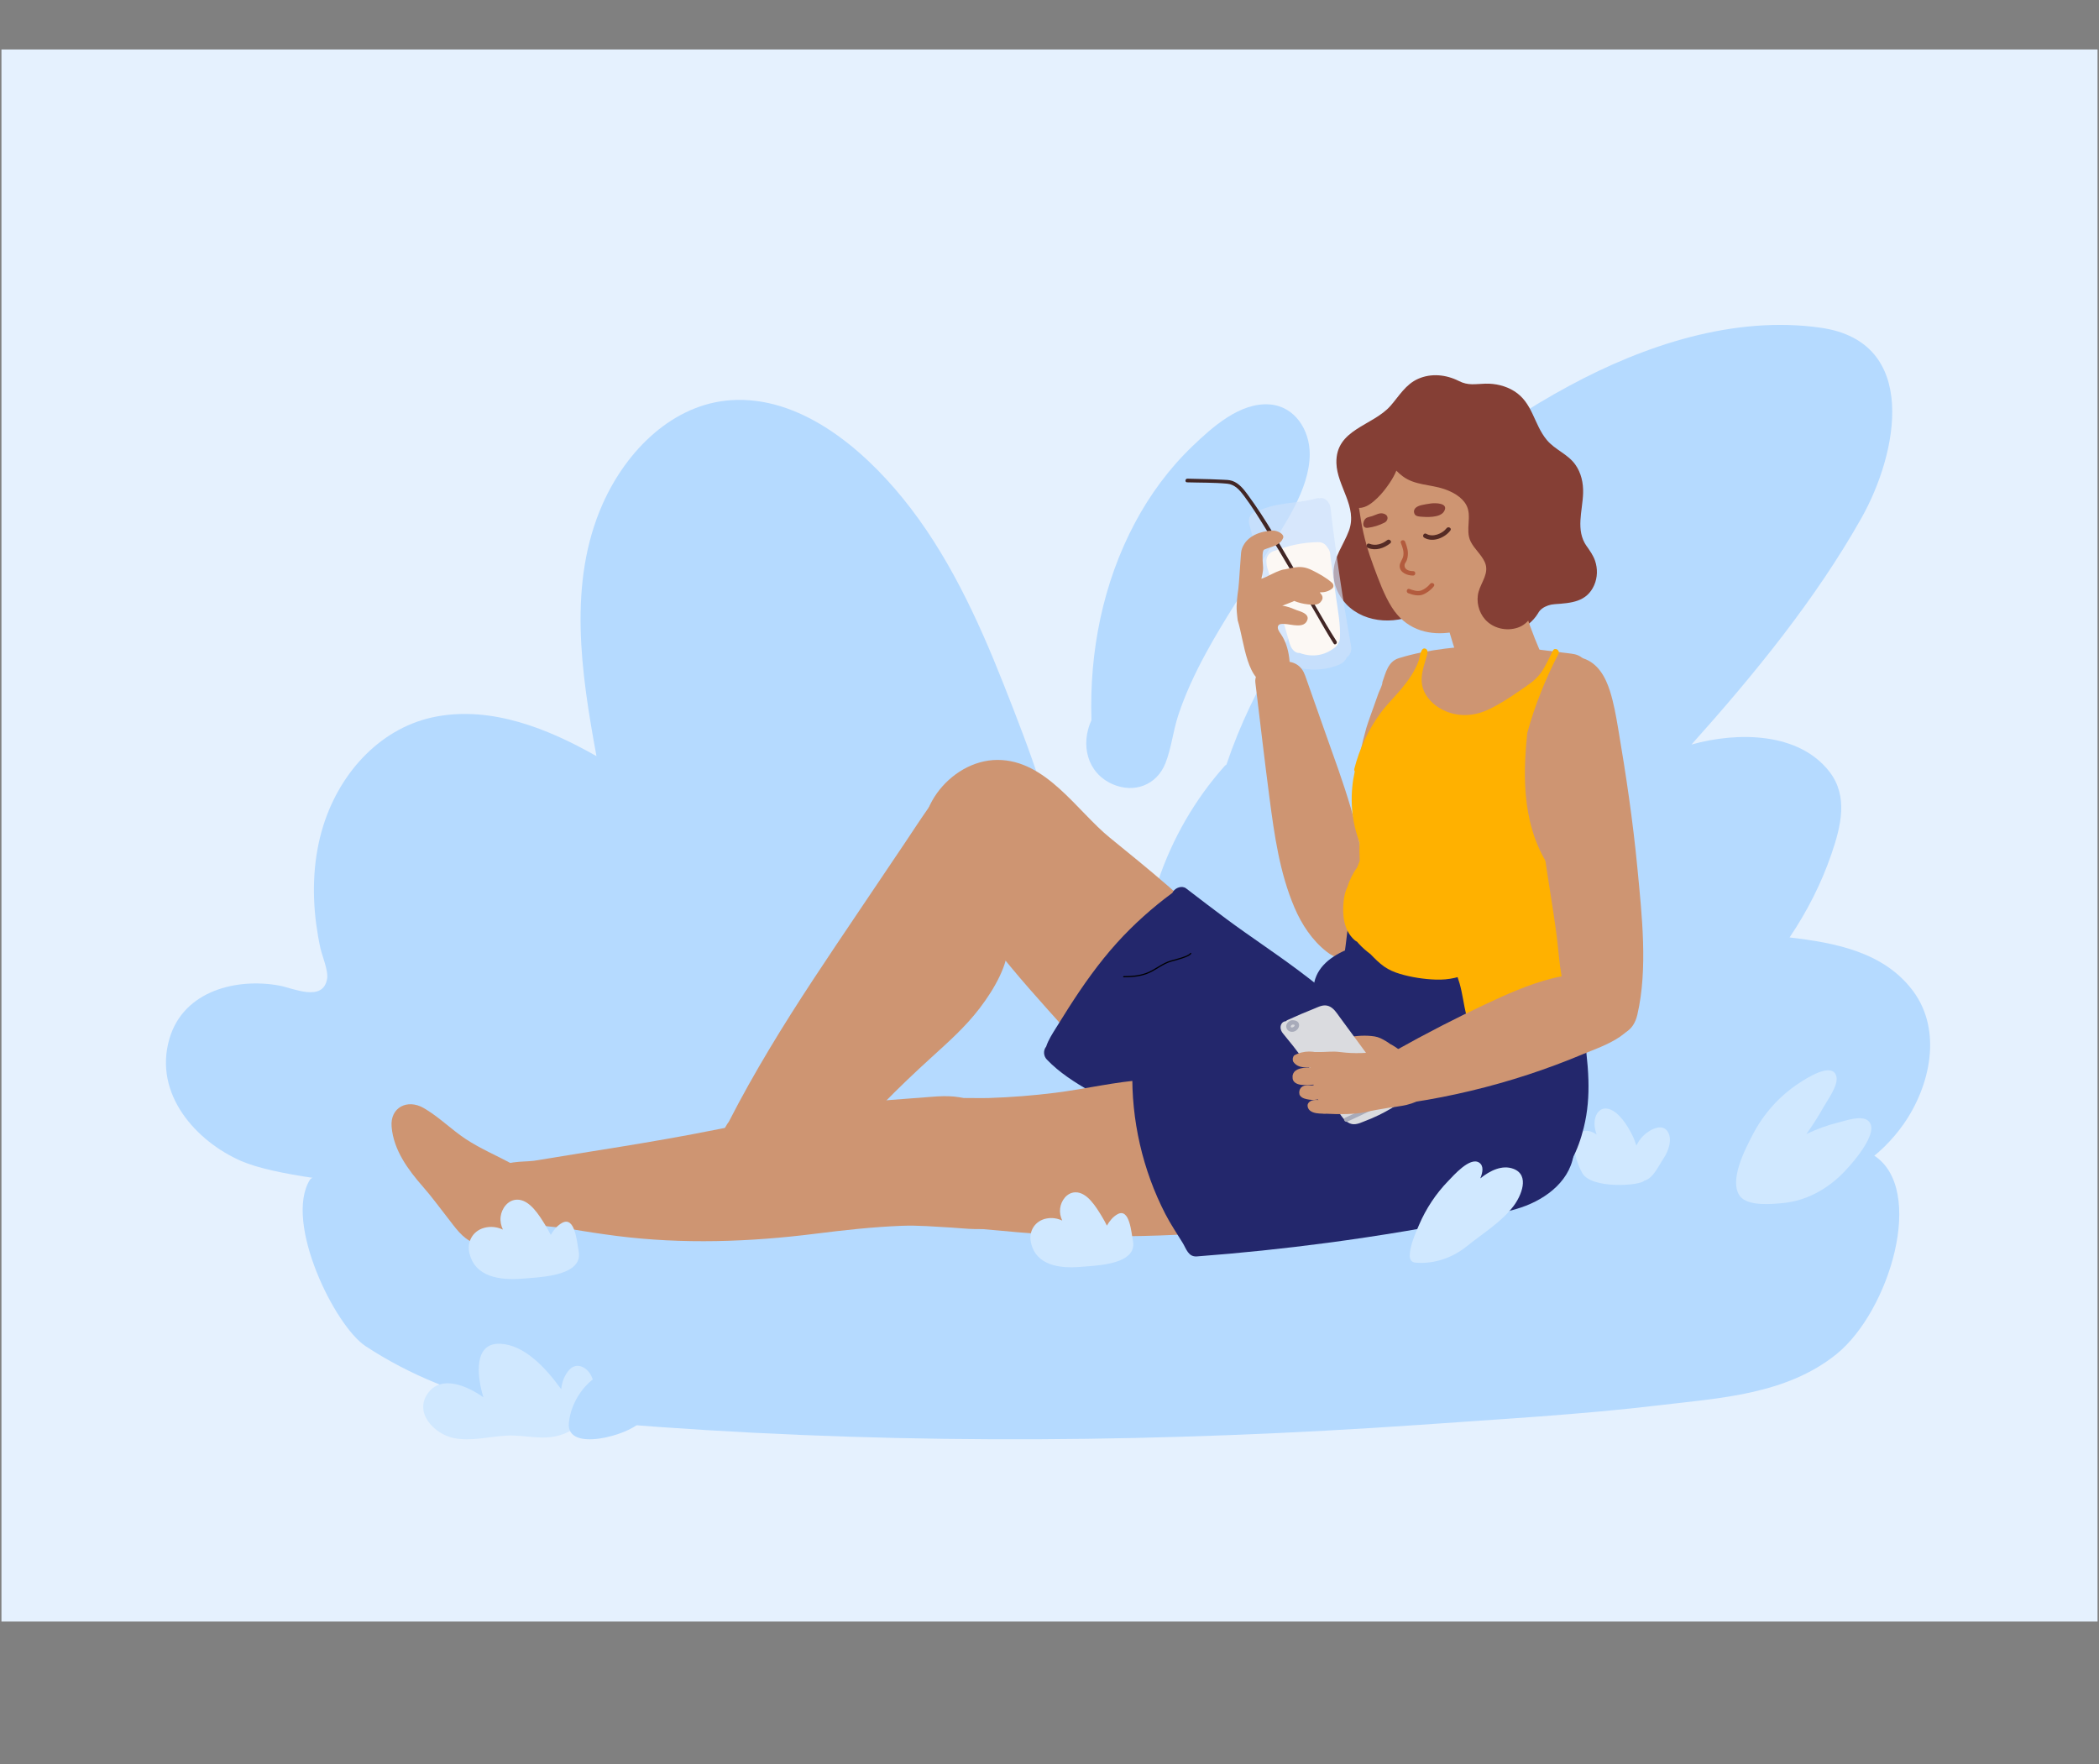
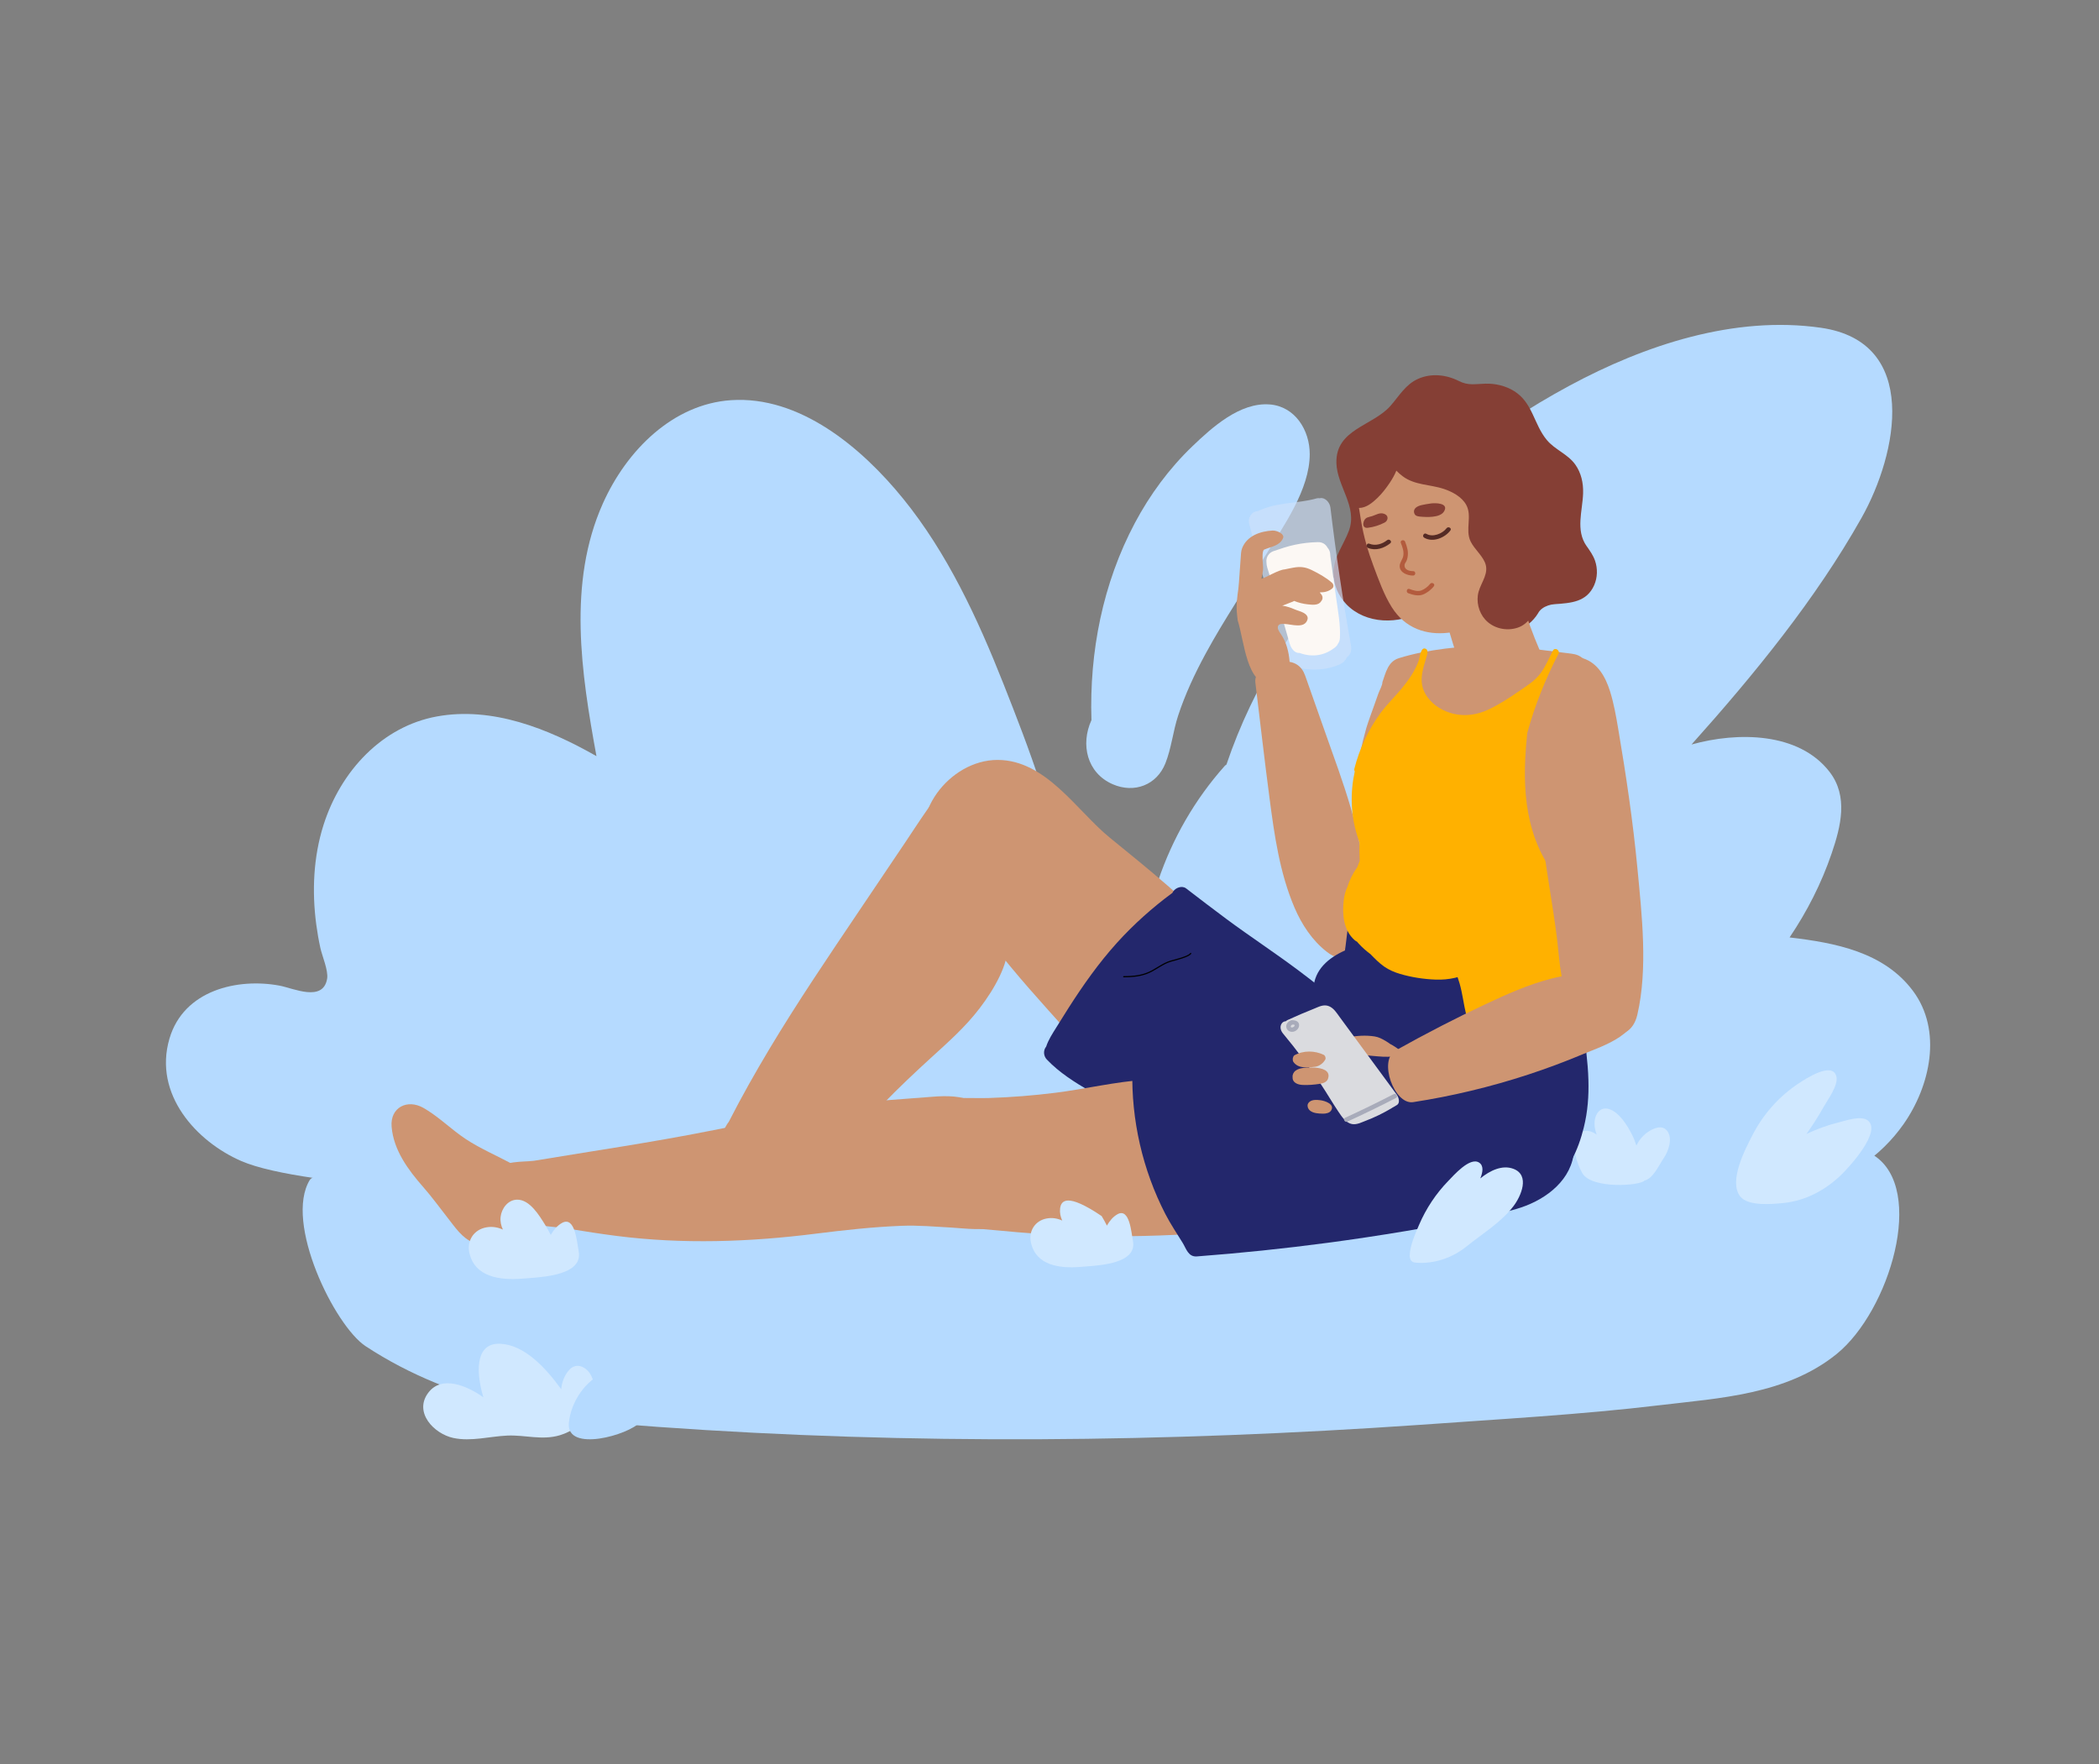
<svg xmlns="http://www.w3.org/2000/svg" width="721" height="606" viewBox="0 0 721 606" fill="none">
  <rect x="0" y="0" width="721" height="606" fill="#808080" stroke="none" />
-   <rect width="720" height="540" transform="translate(0.5 17)" fill="#E5F1FE" />
  <g clip-path="url(#clip0_2321_5392)">
    <path d="M657.095 340.369C647.107 326.979 630.317 323.836 614.713 322.007C620.741 313.066 625.646 303.45 629.148 293.196C632.322 283.906 634.964 273.544 628.42 265.096C617.905 251.528 597 251.276 581.03 255.738C602.49 231.767 623.658 205.892 639.416 177.908C651.903 155.738 659.53 117.471 625.48 112.585C595.739 108.318 564.956 118.537 539.02 132.53C511.973 147.13 486.868 166.811 465.958 189.451C446.383 210.646 430.51 235.242 421.278 262.636C421.078 262.745 420.877 262.889 420.688 263.095C400.219 286.028 389.687 317.098 392.173 347.921C393.176 360.365 395.09 378.257 406.448 385.672C413.147 390.048 421.748 392.428 429.152 395.238C438.206 398.673 447.323 401.941 456.497 405.027C474.307 411.013 491.349 414.603 510.185 412.47C529.112 410.32 547.69 404.832 566.876 405.554C584.926 406.231 602.937 411.684 620.999 408.043C634.236 405.376 646.081 397.239 653.851 386.16C663.008 373.102 667.3 354.046 657.089 340.357L657.095 340.369Z" fill="#B5DAFF" />
    <path d="M376.063 378.768C375.186 370.805 374.309 362.843 373.433 354.88C371.68 338.955 369.927 323.03 368.173 307.11C368.036 305.888 367.154 305.205 366.243 305.074C362.513 280.733 353.633 257.527 344.684 234.896C335.763 212.339 325.382 189.989 310.274 171.35C295.756 153.44 274.541 135.897 251.12 137.457C231.297 138.777 215.307 154.507 207.063 172.985C194.923 200.177 199.644 231.184 204.886 259.736C188.191 250.242 169.084 242.623 150.035 246.106C131.426 249.507 117.063 264.658 111.11 283.435C107.644 294.363 107.123 306.209 108.635 317.574C108.996 320.282 109.466 322.978 110.051 325.645C110.641 328.336 112.835 333.425 112.371 336.172C110.996 344.364 100.729 339.437 96.014 338.559C81.697 335.886 63.111 340.039 58.207 356.767C52.587 375.951 67.574 392.175 82.877 398.812C104.917 408.375 182.657 410.635 205.866 410.251C219.088 410.033 216.717 414.072 229.275 415.953C253.653 419.602 278.357 418.317 302.672 414.806C317.052 412.729 331.323 409.89 345.537 406.803C352.544 405.283 359.723 404.05 366.627 402.065C370.098 401.066 373.817 399.541 375.719 396.018C378.417 391.021 376.635 384.074 376.051 378.773L376.063 378.768Z" fill="#B5DAFF" />
    <path d="M436.125 138.925C425.928 138.132 416.366 146.775 409.521 153.348C401.613 160.938 394.998 169.915 389.848 179.598C378.815 200.329 374.151 223.963 374.912 247.356C371.106 255.665 373.321 265.516 382.214 269.386C389.596 272.601 397.344 269.685 400.32 262.175C402.38 256.977 402.935 251.163 404.68 245.832C407.107 238.426 410.431 231.353 414.139 224.509C420.451 212.865 427.908 201.904 434.803 190.61C440.898 180.628 449.854 168.23 449.888 156.016C449.911 147.775 444.852 139.598 436.131 138.92L436.125 138.925Z" fill="#B5DAFF" />
    <path d="M106.44 405.254C97.463 419.895 114.992 455.453 125.584 462.408C156.461 482.677 191.467 487.674 226.05 490.138C313.248 496.364 400.613 495.451 487.846 489.42C515.382 487.439 542.959 485.94 570.421 482.649C590.465 480.248 613.614 479.076 630.868 465.102C649.073 450.358 661.664 408.419 643.654 396.857C643.19 396.559 115.416 390.62 106.445 405.254H106.44Z" fill="#B5DAFF" />
    <path d="M641.619 384.903C639.24 383.038 634.024 384.943 631.529 385.552C627.711 386.487 624.044 387.847 620.509 389.512C622.64 386.527 624.621 383.445 626.406 380.237C627.769 377.787 631.552 372.771 630.79 369.752C629.444 364.414 620.007 370.722 617.974 372.053C611.251 376.438 605.764 382.596 602.085 389.69C599.555 394.568 593.664 405.679 597.73 410.936C600.445 414.442 608.802 413.616 612.724 413.214C620.365 412.428 627.29 408.64 632.696 403.314C635.341 400.709 646.395 388.651 641.613 384.903H641.619Z" fill="#D0E8FF" />
    <path d="M203.083 472.568C201.687 469.672 198.112 467.716 195.539 470.537C193.969 472.26 192.966 474.74 192.783 477.204C187.436 469.838 180.185 461.981 171.89 461.582C162.584 461.132 163.812 472.618 166.034 479.967C160.379 475.947 151.733 472.318 147.147 478.353C141.984 485.144 149.102 492.519 155.718 493.934C161.816 495.232 168.089 493.401 174.204 493.118C180.386 492.835 186.166 494.841 192.331 492.993C201.086 490.371 207.351 481.432 203.091 472.585L203.083 472.568Z" fill="#D0E8FF" />
    <path d="M219.915 480.738C217.969 479.394 215.36 479.84 213.025 480.839C214.449 478.16 215.526 475.035 214.524 472.725C213.381 470.079 210.209 470.432 208.015 471.288C201.158 473.968 196.082 481.503 195.403 488.794C194.45 499.076 216.106 492.893 219.898 488.466C221.737 486.316 222.639 482.628 219.898 480.738H219.915Z" fill="#B5DAFF" />
    <path d="M572.812 388.635C571.067 386.076 567.743 387.586 565.761 389.044C564.142 390.238 562.927 391.771 562.091 393.5C561.665 392.146 561.147 390.814 560.484 389.529C558.946 386.531 556.192 382.099 552.799 380.986C550.368 380.191 548.588 381.666 547.966 383.978C547.465 385.845 547.759 387.828 548.438 389.713C546.486 388.37 544.256 387.782 542.367 389.396C539.002 392.278 541.802 400.071 543.548 403.017C546.797 408.504 563.388 407.328 564.862 405.53C567.846 404.821 569.811 400.307 571.539 397.725C573.1 395.391 574.581 391.235 572.807 388.635H572.812Z" fill="#D0E8FF" />
    <path d="M443.825 389.409C443.871 389.443 443.922 389.472 443.968 389.506C455.548 384.603 467.122 379.677 478.69 374.751C496.26 367.271 513.818 359.785 531.393 352.321C540.612 348.404 549.837 344.497 559.068 340.602C559.788 340.299 559.473 339.102 558.742 339.411C542.132 346.416 525.546 353.473 508.96 360.529C491.39 368.01 473.832 375.496 456.257 382.959C447.037 386.877 437.813 390.784 428.582 394.678C427.862 394.982 428.176 396.179 428.908 395.87C433.583 393.899 438.258 391.923 442.928 389.942C442.939 389.506 443.374 389.094 443.825 389.403V389.409Z" fill="#996945" />
    <path d="M544.988 187.587C541.149 182.104 543.596 175.532 543.791 169.447C543.905 165.942 543.149 162.427 541.08 159.542C538.508 155.957 534.113 154.489 531.322 151.128C526.813 145.697 526.526 138.345 520.103 134.341C517.169 132.518 513.674 131.697 510.236 131.789C506.695 131.887 504.386 132.529 501.108 130.872C496.742 128.669 491.637 128.119 487.099 130.138C482.824 132.042 480.618 135.993 477.673 139.36C471.531 146.38 458.736 147.378 459.051 159.049C459.268 167.055 466.402 174.052 463.348 182.299C461.52 187.237 458.117 191.24 458.048 196.781C457.996 200.761 459.704 204.678 462.46 207.551C469.135 214.502 480.63 214.623 488.566 209.823C489.351 209.347 490.13 208.813 491.018 208.578C492.491 208.188 494.513 209.238 496.238 210.018C496.811 210.276 497.35 210.505 497.831 210.637C498.387 210.832 498.942 210.952 499.493 211.015C501.819 211.371 504.248 209.605 506.454 210.046C507.09 210.184 507.675 210.408 508.225 210.694C508.775 210.981 509.291 211.337 509.784 211.727C510.225 212.071 510.66 212.438 511.101 212.822C511.543 213.206 511.99 213.602 512.448 213.998C517.261 219.314 524.762 216.441 528.291 210.706C528.95 209.381 530.274 208.498 531.763 207.982C532.417 207.746 533.173 207.592 534.078 207.528C539.636 207.138 545.034 206.812 547.595 201.008C548.758 198.369 548.827 195.284 547.876 192.56C547.223 190.701 546.094 189.147 545 187.576L544.988 187.587Z" fill="#853F35" />
    <path opacity="0.65" d="M453.458 171.117C453.406 171.129 453.36 171.146 453.314 171.157C453.005 171.083 452.678 171.077 452.357 171.169C448.759 172.195 445.029 172.471 441.339 172.998C439.505 173.262 437.683 173.589 435.901 174.122C434.938 174.409 433.987 174.742 433.053 175.126C432.698 175.275 432.303 175.424 431.93 175.619C431.747 175.608 431.558 175.619 431.363 175.671C429.93 176.004 428.567 177.85 429.088 179.909C433.013 195.463 437.27 210.92 441.854 226.25C442.164 227.282 442.903 227.976 443.722 228.303C444.164 228.75 444.702 229.072 445.304 229.226C448.346 230.001 451.458 230.178 454.472 229.8C455.91 229.616 457.325 229.284 458.7 228.813C460.247 228.28 461.732 227.678 462.608 225.877C462.625 225.843 462.643 225.802 462.654 225.762C463.731 225.063 464.39 223.571 464.087 221.885C461.256 206.113 458.889 190.256 456.999 174.358C456.764 172.385 454.936 170.773 453.446 171.117H453.458Z" fill="#D0E2FA" />
    <path d="M456 188.115C455.3 186.796 454.074 186.183 452.665 186.217C450.023 186.28 447.399 186.567 444.82 187.118C443.6 187.376 442.391 187.691 441.199 188.064C440.408 188.31 439.629 188.58 438.85 188.85C438.649 188.918 438.449 188.993 438.248 189.062C438.265 189.05 437.566 189.268 437.589 189.262C436.048 189.716 434.736 191.276 435.034 193.294C435.045 193.856 435.137 194.436 435.309 194.998C437.979 203.687 440.534 212.335 442.993 221.041C443.497 222.825 444.78 224.442 446.453 224.293C446.505 224.316 446.551 224.339 446.602 224.356C450.969 225.905 455.283 225.159 458.842 222.154C459.162 221.879 459.409 221.529 459.586 221.127C459.976 220.594 460.222 219.911 460.263 219.126C460.492 214.503 459.564 209.76 458.928 205.166C458.274 200.458 457.627 195.755 456.974 191.046C456.951 190.742 456.922 190.438 456.899 190.134C456.836 189.371 456.492 188.672 456 188.115Z" fill="#FCF8F4" />
-     <path d="M459.096 220.267C454.22 212.645 449.922 204.615 445.344 196.816C440.021 187.748 434.835 178.4 428.59 169.923C427.192 168.025 425.627 166.023 423.335 165.203C422.23 164.807 421.009 164.836 419.846 164.773C418.465 164.698 417.078 164.647 415.692 164.607C413.085 164.532 410.483 164.503 407.876 164.423C407.068 164.4 406.936 165.656 407.75 165.679C412.34 165.822 416.975 165.719 421.553 166.149C424.189 166.396 425.857 168.386 427.341 170.365C429.994 173.892 432.32 177.677 434.641 181.422C440.686 191.184 446.416 201.134 452.186 211.062C454.134 214.417 456.036 217.818 458.128 221.087C458.563 221.769 459.531 220.949 459.096 220.273V220.267Z" fill="#412625" />
    <path d="M344.708 414.598C343.969 411.73 342.325 408.673 341.723 406.861C340.073 401.911 338.6 396.887 337.643 391.754C337.076 388.697 337.844 380.192 334.635 378.54C330.349 376.332 325.118 376.349 320.333 376.728C310.867 377.479 301.069 378.076 291.512 379.217C281.954 380.358 272.712 382.566 263.315 384.539C256.777 385.91 250.222 387.177 243.667 388.479C223.629 392.46 203.511 395.373 183.388 398.728C179.085 399.233 173.338 398.568 170.284 402.129C169.183 403.454 169.734 404.945 170.742 406.471C171.08 406.981 171.47 407.492 171.859 408.002C172.358 408.484 172.73 409.011 173.057 409.596C173.275 415.653 177.016 418.985 181.824 420.189C186.356 421.325 191.095 421.377 195.707 422.134C201.059 423.011 206.422 423.848 211.808 424.537C234.505 427.433 257.533 426.63 280.195 423.768C289.97 422.535 299.797 421.451 309.698 421.061C315.423 420.837 321.135 421.354 326.842 421.669C331.552 421.933 338.182 422.982 342.651 421.032C345.281 419.885 345.402 417.327 344.703 414.598H344.708Z" fill="#CE9572" />
    <path d="M419.769 321.779C407.868 309.396 394.529 298.545 381.218 287.74C369.902 278.552 359.313 261.031 342.667 261.031C326.022 261.031 311.537 280.307 319.232 294.829C319.897 296.079 320.813 297.232 321.615 298.396C329.609 309.941 338.095 321.153 347.051 331.976C355.577 342.276 364.768 352.055 373.574 362.08C376.25 365.125 379.998 367.999 384.226 366.674C387.401 365.682 389.274 363.445 391.509 361.231C395.915 356.861 401.13 353.402 405.582 349.055C410.641 344.117 427.464 329.785 419.769 321.779Z" fill="#CE9572" />
    <path d="M471.973 357.475C471.893 356.34 471.537 355.192 471.01 354.407C468.266 350.306 463.183 347.037 459.419 343.911C455.081 340.31 450.657 336.823 446.148 333.439C438.006 327.331 429.485 321.756 421.303 315.694C416.639 312.236 412.032 308.697 407.425 305.164C406.004 304.075 403.718 304.946 402.899 306.351C402.835 306.46 402.778 306.569 402.727 306.684C395.834 311.777 389.422 317.495 383.669 323.855C377.395 330.795 371.997 338.463 366.966 346.337C365.545 348.557 364.153 350.794 362.766 353.036C361.483 355.106 360.113 357.177 359.357 359.5C358.297 360.802 358.417 362.717 359.58 363.939C363.901 368.475 369.258 371.825 374.639 374.956C379.813 377.967 385.331 381.035 389.502 384.729C389.714 384.918 389.943 385.073 390.19 385.211C390.997 385.927 392.161 386.163 393.324 385.991C405.047 384.207 416.461 380.903 427.875 377.761C439.089 374.669 450.423 371.974 460.925 366.841C463.561 365.55 466.059 364.082 468.609 362.654C469.646 362.075 470.666 361.398 471.342 360.423C471.87 359.66 472.053 358.576 471.978 357.487L471.973 357.475Z" fill="#23276C" />
    <path d="M493.265 200.083C492.887 198.54 492.807 197.02 493.242 195.54C493.741 192.048 496.714 189.817 499.637 188.004C501.614 186.777 503.648 185.641 505.722 184.586C507.538 183.657 509.263 183.083 511.32 183.496C513.194 183.514 515.153 184.047 516.534 185.383C518.076 186.88 518.689 188.543 519.038 190.642C519.136 191.227 519.239 191.807 519.342 192.386C521.691 204.642 525.582 216.566 530.911 227.853C531.816 229.716 532.412 231.397 531.948 233.519C531.054 237.614 527.1 238.881 524.253 241.359C519.405 245.58 509.532 250.793 506.152 241.783C501.041 228.151 496.737 214.226 493.265 200.083Z" fill="#CE9572" />
    <path d="M467.696 152.131C470.286 149.9 473.042 147.876 475.844 145.926C482.548 141.252 489.893 136.876 497.978 135.178C498.523 135.063 499.067 134.966 499.611 134.874C506.418 133.796 513.535 136.165 518.669 140.684C525.15 146.39 528.547 154.632 529.779 163.04C530.215 166.016 530.49 168.89 530.576 171.688C530.96 184.633 526.817 197.927 517.62 207.27C507.301 217.748 487.286 223.231 478.084 208.595C475.362 204.27 473.557 199.154 471.775 194.388C469.936 189.462 468.441 184.392 467.57 179.196C467.398 178.152 467.226 177.108 467.06 176.064C467.02 175.829 466.985 175.588 466.945 175.353C466.097 170.06 465.043 164.852 463.994 159.599C463.37 156.473 465.432 154.081 467.638 152.172C467.656 152.154 467.678 152.137 467.696 152.126V152.131Z" fill="#CE9572" />
    <path d="M346.273 323.764C346.158 317.862 344.181 311.811 343.522 305.91C342.686 298.374 342.588 290.78 341.672 283.267C340.766 276.781 341.185 263.733 331.684 264.863C331.576 264.874 331.461 264.892 331.352 264.915C329.536 265.259 328.287 266.182 326.98 267.553C320.735 274.102 315.893 282.023 310.81 289.564C305.407 297.588 300.004 305.612 294.6 313.635C284.264 328.983 273.875 344.313 264.335 360.234C259.424 368.429 254.714 376.768 250.354 385.308C249.947 385.819 249.586 386.386 249.248 387.029C248.251 388.927 247.225 390.802 246.171 392.666C243.243 397.713 240.109 402.617 236.762 407.371C235.548 409.098 235.084 411.392 235.485 413.451C235.531 414.85 235.897 416.238 236.74 417.334C237.914 418.871 239.289 419.524 241.077 420.041C248.973 422.312 257.642 421.566 265.733 420.545C268.741 420.167 271.28 418.882 273.348 416.479C278.843 410.078 283.123 402.554 288.412 395.947C297.924 384.069 308.696 373.448 319.932 363.222C325.926 357.762 331.621 352.732 336.538 346.291C339.15 342.862 341.528 339.22 343.385 335.326C345.138 331.644 346.353 327.801 346.273 323.775V323.764Z" fill="#CE9572" />
    <path d="M531.874 164.716C530.499 158.401 528.316 151.966 524.832 146.483C521.4 141.081 516.501 136.55 510.416 134.445C507.316 133 503.483 133.017 500.091 133.47C497.564 133.808 495.077 134.382 492.596 134.978C490.069 135.586 487.605 136.355 485.273 137.531C483.05 138.655 480.953 140.043 478.827 141.345C476.667 142.664 474.506 143.988 472.346 145.308C468.141 147.883 463.488 150.584 461.843 155.545C460.984 158.137 461.184 161.056 461.488 163.729C461.843 166.82 462.525 174.465 466.828 174.477C469.304 174.477 471.452 172.665 473.16 171.03C474.718 169.533 476.054 167.778 477.268 166C478.214 164.612 479.022 163.173 479.646 161.67C480.288 162.341 481.004 162.978 481.812 163.586C485.955 166.717 491.312 166.367 496.034 167.967C498.899 168.942 502.073 170.634 503.614 173.37C505.798 177.247 503.19 181.956 505.15 185.976C506.422 188.58 508.806 190.426 510.009 193.065C511.688 196.752 508.84 199.872 507.895 203.239C506.978 206.497 507.895 210.282 510.141 212.794C512.885 215.868 517.447 216.9 521.314 215.604C525.211 214.296 526.924 210.672 528.104 206.99C532.533 193.139 534.997 179.088 531.869 164.716H531.874Z" fill="#853F35" />
    <path d="M546.304 230.887C546.11 227.996 543.6 225.266 540.815 224.716C539.463 224.446 538.053 224.332 536.684 224.148C532.037 223.523 527.378 222.955 522.709 222.565C513.942 221.837 505.089 221.693 496.351 222.806C490.97 223.489 485.67 224.469 480.485 226.087C476.766 227.245 476.01 231.042 474.858 234.294C474.858 235.441 473.855 237.133 473.466 238.222C472.973 239.61 472.486 240.998 471.993 242.38C471.093 244.933 470.125 247.462 469.329 250.048C467.655 255.921 466.418 261.914 465.616 267.965C465.404 269.554 465.22 271.148 465.071 272.748C464.888 274.704 464.607 276.734 465.117 278.673C466.303 283.198 470.732 285.09 474.571 286.926C481.029 290.006 487.716 292.208 494.598 294.1C501.531 296.005 508.338 298.23 514.979 300.971C519.614 302.961 524.152 305.169 528.576 307.59C533.097 310.067 538.305 306.93 538.535 301.872C538.867 294.404 539.205 286.937 539.537 279.476C540.368 276.172 541.016 272.823 541.537 269.405C542.666 262.041 543.571 254.636 544.562 247.25C545.141 242.937 545.72 238.63 546.304 234.317C546.471 233.089 546.551 231.988 546.304 230.893V230.887Z" fill="#CE9572" />
    <path d="M468.76 303.575C467.912 285.784 461.259 268.745 455.22 251.637C452.922 245.127 450.625 238.618 448.333 232.114C447.754 230.468 446.831 229.057 445.29 228.157C443.869 227.325 441.783 226.975 440.19 227.491C439.864 227.595 439.549 227.732 439.234 227.887C438.758 227.773 438.277 227.721 437.818 227.738C436.105 227.813 434.334 228.375 433.137 229.677C432.031 230.881 430.994 232.659 431.2 234.362C432.81 247.565 434.323 260.79 436.053 273.975C437.732 286.771 439.549 299.813 444.654 311.759C447.112 317.511 450.728 323.034 455.701 326.9C457.151 328.03 458.463 328.838 460.383 328.838C470.347 328.838 469.052 309.666 468.76 303.575Z" fill="#CE9572" />
    <path d="M436.796 412.166C436.842 410.182 436.596 408.33 436.206 407.097C434.911 403.019 432.344 399.113 430.413 395.219C428.281 390.906 425.881 386.685 423.228 382.579C421.388 379.734 419.423 376.941 417.349 374.211C416.449 372.135 414.283 370.391 411.493 370.403C405.522 370.426 399.563 370.5 393.615 370.879C383.072 371.55 372.925 374.056 362.502 375.364C354.933 376.31 347.295 376.918 339.628 377.164C332.615 377.388 324.587 376.35 318.233 379.309C308.096 384.07 313.053 399.32 315.677 406.391C316.955 409.832 318.571 412.987 321.132 415.894C326.495 421.985 336.104 421.985 344.149 422.777C372.896 425.616 402.027 425.122 430.596 422.083C435.163 421.595 436.693 416.548 436.796 412.155V412.166Z" fill="#CE9572" />
    <path d="M545.617 371.039C545.439 364.667 544.528 358.306 543.669 351.774C543.222 348.379 542.769 344.984 542.236 341.6C541.915 339.569 541.761 337.235 540.987 335.308C540.907 335.113 540.855 334.878 540.706 334.723C533.315 327.176 526.972 351.682 519.087 344.645C509.788 336.346 499.646 328.879 489.498 321.658C484.433 318.057 479.259 314.61 473.987 311.324C471.042 309.488 466.572 310.595 464.934 313.698C464.79 313.973 464.664 314.249 464.556 314.53C463.541 315.791 463.14 317.151 462.951 318.825C462.722 320.878 462.464 322.926 462.195 324.973C462.126 325.478 462.057 325.983 461.983 326.487C456.396 328.977 451.417 333.066 451.17 339.724C451.113 341.33 451.778 342.896 452.855 344.106C452.912 345.075 453.199 346.039 453.749 346.939C460.355 357.699 467.128 368.372 475.683 377.72C479.66 382.067 483.928 386.134 488.335 390.039C492.947 394.134 497.663 398.16 502.602 401.854C511.77 408.713 521.127 413.806 531.888 407.159C538.77 402.909 542.139 394.874 544.018 387.338C545.393 381.821 545.766 376.424 545.617 371.033V371.039Z" fill="#23276C" />
    <path d="M537.654 391.474C537.419 391.468 537.19 391.486 536.961 391.52C519.903 380.795 502.839 370.07 485.781 359.346C480.83 356.231 475.874 353.117 470.923 350.003C469.411 349.051 467.371 349.32 466.317 350.84C466.133 351.098 466.001 351.391 465.904 351.689C447.047 355.279 428.104 358.399 409.086 361.032C403.362 361.823 397.626 362.574 391.891 363.28C390.344 363.469 389.261 365.012 389.22 366.509C389.071 366.841 388.974 367.209 388.968 367.604C388.561 384.701 392.464 401.843 400.314 417.048C402.09 420.483 404.216 423.62 406.233 426.906C407.476 428.937 408.158 431.798 411.12 431.575C426.133 430.439 441.111 428.885 456.031 426.901C473.857 424.532 491.826 421.521 509.577 417.914C513.921 417.03 518.27 416.17 522.481 414.765C531.357 411.794 540.072 405.124 540.697 395.036C540.806 393.309 539.459 391.537 537.654 391.48V391.474Z" fill="#23276C" />
    <path d="M481.123 360.996C480.012 360.079 478.826 359.276 477.542 358.616C477.044 358.243 476.528 357.905 475.989 357.584C474.792 356.873 473.577 356.23 472.185 356.012C469.285 355.559 465.956 355.714 463.097 356.368C462.473 356.511 462.249 357.022 462.318 357.509C462.232 357.71 462.215 357.951 462.295 358.22C462.771 359.763 463.447 361.335 465.085 361.914C465.974 362.229 466.999 362.241 467.922 362.344C469.148 362.482 470.374 362.608 471.606 362.711C473.818 362.895 476.282 363.187 478.488 362.849C478.579 362.837 478.665 362.809 478.746 362.786C478.854 362.854 478.958 362.929 479.066 362.992C479.548 363.285 480.012 363.164 480.327 362.86C480.608 362.872 480.889 362.78 481.118 362.551C481.513 362.166 481.576 361.369 481.118 360.991L481.123 360.996Z" fill="#CE9572" />
    <path d="M544.161 352.084C544.757 344.754 543.926 337.431 542.895 330.176C541.824 322.605 540.643 315.052 539.509 307.493C539.423 306.919 539.125 306.426 538.712 306.042C538.558 305.709 538.346 305.394 538.076 305.124C532.604 299.59 528.616 292.822 526.381 285.28C523.958 277.096 523.511 268.797 523.935 260.206C524.072 257.396 524.313 254.597 524.605 251.798C527.161 242.415 530.857 233.205 535.32 224.596C535.973 223.334 534.071 222.216 533.418 223.483C532.14 225.95 530.994 228.72 529.338 231.054C527.413 233.772 524.651 235.43 521.952 237.294C518.537 239.657 515.03 241.962 511.266 243.734C507.49 245.512 503.33 246.155 499.233 245.168C495.789 244.337 492.506 242.427 490.386 239.542C486.833 234.707 488.656 230.251 490.163 225.078C490.386 224.309 490.512 223.271 489.802 222.893C487.997 221.923 487.682 225.835 487.401 226.695C486.209 230.326 483.734 233.79 481.304 236.703C478.966 239.502 476.319 242.048 474.159 244.996C469.982 250.697 466.951 257.224 465.209 264.077C465.117 264.433 465.192 264.737 465.358 264.966C463.748 272.198 463.948 279.82 466.166 286.915C466.423 287.746 466.699 288.572 466.968 289.398C466.916 291.503 466.951 293.614 467.06 295.713C466.773 296.441 466.492 297.175 466.206 297.904C464.71 299.968 463.559 302.285 462.808 304.717C462.092 306.156 461.736 307.757 461.547 309.431C461.014 314.105 461.524 319.623 465.295 322.915C465.558 323.144 465.845 323.333 466.148 323.477C466.326 323.689 466.504 323.895 466.687 324.102C467.902 325.455 469.294 326.648 470.755 327.744C472.222 329.264 473.695 330.766 475.425 331.994C477.081 333.169 479.006 333.972 480.943 334.546C484.845 335.699 489.137 336.352 493.199 336.49C495.394 336.565 497.623 336.381 499.766 335.882C500.07 335.813 500.373 335.727 500.671 335.641C500.889 336.226 501.187 337.173 501.37 337.815C501.617 338.687 501.829 339.564 502.018 340.453C502.402 342.231 502.7 344.026 503.043 345.815C503.748 349.475 504.734 353.099 506.613 356.351C510.051 362.293 515.907 366.755 522.542 368.487C523.597 368.762 524.783 368.47 525.614 367.77C525.677 367.753 525.745 367.735 525.808 367.707C529.269 366.319 532.581 364.656 535.658 362.545C538.781 360.4 541.766 358.014 543.921 354.866C544.477 354.046 544.505 353.007 544.167 352.101L544.161 352.084Z" fill="#FFB100" />
    <path d="M562.454 298.305C560.924 282.195 558.534 266.107 555.818 250.158C555.091 245.891 554.334 241.549 553.028 237.414C551.504 232.591 548.897 227.739 543.722 226.11C540.428 225.072 536.342 226.488 535.214 230.01C535.047 230.52 534.944 231.054 534.898 231.593C534.325 232.499 533.993 233.503 533.752 234.673C532.148 242.513 530.251 250.37 529.272 258.319C526.728 279.046 532.142 301.138 534.732 321.664C535.844 330.485 535.93 340.55 541.178 348.144C546.089 355.244 559.709 360.228 562.425 348.54C566.086 332.796 563.966 314.214 562.454 298.305Z" fill="#CE9572" />
    <path d="M479.658 375.84L466.748 358.29C464.559 355.313 462.371 352.337 460.182 349.36C459.133 347.932 458.165 346.292 456.475 345.615C454.635 344.875 452.956 345.856 451.478 346.441C448.367 347.674 445.295 348.987 442.276 350.375C442.058 350.473 441.863 350.616 441.703 350.782C441.233 350.817 440.803 350.977 440.5 351.287C439.566 352.233 439.669 353.753 440.7 354.998C445.422 360.681 449.765 366.486 453.822 372.576C455.85 375.622 457.666 378.782 459.712 381.816C460.881 383.548 462.25 385.698 464.359 386.1C466.003 386.41 467.579 385.567 468.954 385.045C472.157 383.835 475.206 382.343 478.088 380.611C478.168 380.56 478.248 380.508 478.328 380.445C478.85 380.17 479.366 379.877 479.864 379.55C481.022 378.799 480.483 376.952 479.664 375.84H479.658Z" fill="#DADBDF" />
    <path d="M462.827 385.268C468.448 382.687 474.006 379.98 479.507 377.147C480.378 376.699 479.61 375.38 478.739 375.827C473.238 378.661 467.68 381.368 462.059 383.949C461.171 384.356 461.945 385.675 462.827 385.268Z" fill="#A8ABBA" />
    <path d="M443.525 350.478C442.642 350.759 441.823 351.527 441.812 352.514C441.8 353.792 442.986 354.601 444.178 354.406C445.215 354.234 446.166 353.339 446.241 352.261C446.338 350.816 444.9 350.374 443.731 350.455C442.757 350.518 442.751 352.049 443.731 351.98C444.006 351.963 444.717 351.831 444.711 352.221C444.705 352.565 444.224 352.858 443.932 352.909C443.055 353.058 443.336 352.141 443.932 351.951C444.866 351.659 444.465 350.185 443.525 350.478Z" fill="#A8ABBA" />
    <path d="M561.778 344.434C558.397 332.189 542.313 333.749 532.939 336.135C524.98 338.165 517.4 341.583 509.991 345.07C505.086 347.376 500.221 349.767 495.397 352.245C489.988 355.021 484.63 357.9 479.324 360.876C473.405 364.197 478.918 379.585 485.421 378.581C498.795 376.522 511.996 373.35 524.854 369.141C531.203 367.059 537.472 364.725 543.637 362.144C550.702 359.185 564.689 354.958 561.778 344.434Z" fill="#CE9572" />
    <path d="M183.198 407.922C182.206 404.045 179.347 401.665 175.984 399.841C170.678 396.962 164.948 394.548 159.917 391.216C155.196 388.09 151.173 384.035 146.331 381.081C146.028 380.898 145.741 380.726 145.449 380.56C139.908 377.411 133.972 380.399 134.516 387.017C135.175 395.047 140.195 401.843 145.334 407.693C148.354 411.128 151.03 414.845 153.855 418.435C156.296 421.532 158.794 425.363 162.616 426.82C167.618 428.724 173.394 425.701 177.789 423.453C183.393 420.591 184.607 413.474 183.192 407.934L183.198 407.922Z" fill="#CE9572" />
    <path d="M449.305 380.57C449.861 381.993 451.74 382.405 453.196 382.491C453.207 382.491 453.224 382.491 453.236 382.491C453.649 382.526 454.044 382.537 454.393 382.543C455.339 382.56 456.651 382.348 457.218 381.488C458.651 379.308 455.144 378.11 453.494 377.915C452.308 377.777 450.95 377.68 449.981 378.345C449.517 378.66 449.133 379.165 449.145 379.727C449.151 380.043 449.208 380.318 449.305 380.564V380.57Z" fill="#CE9572" />
    <path d="M454.801 362.379C451.666 360.83 447.673 360.738 444.538 362.539C444.011 363.136 443.897 364.013 444.246 364.724C445.919 367.179 449.317 366.743 451.81 366.416C453.397 366.187 454.669 365.022 455.299 363.818C455.397 363.302 455.265 362.774 454.806 362.373L454.801 362.379Z" fill="#CE9572" />
    <path d="M456.205 368.728C455.42 366.812 451.725 366.646 450.006 366.686C448.413 366.721 446.373 366.772 445.038 367.764C444.287 368.321 443.909 369.187 444.006 370.007C443.897 371.928 445.817 372.588 447.393 372.674C449.37 372.777 451.404 372.593 453.358 372.295C454.412 372.135 455.735 371.716 456.137 370.621C456.417 369.852 456.412 369.233 456.205 368.728Z" fill="#CE9572" />
-     <path d="M453.133 372.977C452.199 372.77 451.276 372.759 450.371 372.851C448.606 372.593 446.744 372.834 446.343 374.732C446.263 375.116 446.268 375.443 446.337 375.718C446.337 375.885 446.389 376.062 446.509 376.252C447.191 377.301 448.612 377.542 449.661 377.714C450.904 377.909 452.176 377.835 453.322 377.485C454.187 377.221 455.545 376.819 455.408 375.615C455.545 375.288 455.557 374.881 455.39 374.474C454.995 373.51 453.975 373.172 453.121 372.983L453.133 372.977Z" fill="#CE9572" />
    <path d="M457.475 200.124C455.43 198.346 453.029 197.021 450.611 195.834C448.411 194.756 446.669 194.555 444.256 194.991C443.752 195.083 443.254 195.18 442.755 195.278C442.257 195.381 441.758 195.484 441.26 195.593C439.168 195.702 435.048 198.352 433.284 198.793C433.266 198.587 434.017 196.459 433.845 194.526C433.622 191.991 433.524 189.089 434.24 188.785C436.664 187.753 439.552 187.495 440.71 184.886C441.368 183.561 438.945 182.236 437.18 182.236C432.991 182.454 428.356 184.002 426.677 188.275C426.253 189.348 426.259 190.512 426.178 191.642C426.087 192.978 425.989 194.314 425.886 195.645C425.668 198.518 425.56 201.455 425.09 204.293C425.015 204.936 424.946 205.584 424.889 206.238C424.78 207.54 424.729 208.853 424.838 210.155C424.878 210.642 424.924 211.124 424.975 211.612C425.027 212.099 425.078 212.581 425.141 213.063C427.508 220.679 428.172 234.908 436.464 235.246C437.558 235.292 438.652 235.12 439.713 234.874C440.434 234.707 441.844 234.564 442.434 234.071C442.967 233.623 442.961 231.811 443.001 231.197C443.087 229.913 443.082 228.628 442.979 227.343C442.709 223.931 441.89 220.553 439.919 217.72C439.397 216.974 438.538 215.804 439.099 214.863C439.483 214.227 440.543 214.301 441.174 214.319C443.552 214.382 448.078 216.102 449.104 212.85C449.442 211.772 448.668 210.998 447.775 210.505C446.778 209.96 445.626 209.725 444.589 209.266C443.368 208.727 442.131 208.331 440.818 208.096C440.669 208.067 440.538 208.067 440.412 208.084C441.666 207.608 442.921 207.121 444.165 206.622C444.302 206.565 444.423 206.496 444.52 206.416C446.021 207.018 447.597 207.419 449.218 207.591C450.662 207.74 452.88 208.062 453.791 206.553C454.055 206.255 454.232 205.894 454.284 205.486C454.358 204.833 454.02 204.271 453.562 203.817C453.504 203.697 453.436 203.588 453.355 203.479C454.868 203.496 456.324 203.198 457.584 202.166C458.295 201.581 458.077 200.64 457.47 200.113L457.475 200.124Z" fill="#CE9572" />
-     <path d="M489.719 370.918C489.22 369.777 488.447 368.67 487.604 367.666C487.18 367.161 486.739 366.685 486.309 366.238C484.739 364.718 483.198 362.745 481.124 361.902C478.935 361.013 476.328 361.157 474.024 361.34C469.389 361.713 465.223 362 460.611 361.409C457.098 360.967 456.64 361.461 451.609 361.357C447.936 361.283 451.299 371.44 451.58 375.179C451.821 375.862 452.119 376.51 452.463 377.106C454.096 379.951 451.872 382.348 455.121 382.543C460.192 382.847 465.871 382.715 468.678 382.079C471.423 381.459 474.139 380.983 476.918 380.536C480.883 379.899 485.862 379.722 488.853 376.653C490.601 374.858 490.555 372.839 489.713 370.907L489.719 370.918Z" fill="#CE9572" />
    <path d="M481.183 186.486C481.738 187.937 482.283 189.313 482.036 190.89C481.841 192.163 480.764 193.196 480.781 194.48C480.81 196.746 483.52 197.727 485.4 197.704C486.38 197.692 486.385 196.167 485.4 196.178C483.99 196.195 482.174 195.656 482.495 193.85C482.558 193.488 482.959 193.07 483.114 192.714C483.291 192.301 483.411 191.871 483.492 191.429C483.864 189.502 483.337 187.868 482.655 186.078C482.306 185.172 480.833 185.562 481.183 186.486Z" fill="#B35B3D" />
    <path d="M469.951 188.229C472.576 189.296 475.429 188.304 477.549 186.623C478.317 186.015 477.234 184.943 476.472 185.545C474.747 186.91 472.461 187.61 470.358 186.761C469.447 186.394 469.052 187.868 469.951 188.235V188.229Z" fill="#552B25" />
    <path d="M489.195 184.691C492.14 186.457 496.283 184.759 498.202 182.219C498.793 181.433 497.469 180.676 496.885 181.45C495.469 183.32 492.123 184.668 489.963 183.372C489.121 182.867 488.353 184.186 489.195 184.691Z" fill="#552B25" />
    <path d="M483.75 203.771C485.24 204.338 487.165 204.832 488.712 204.247C490.145 203.702 491.617 202.578 492.534 201.356C493.124 200.57 491.801 199.808 491.216 200.588C490.517 201.517 489.239 202.457 488.139 202.841C486.902 203.272 485.332 202.761 484.151 202.308C483.234 201.958 482.839 203.432 483.744 203.782L483.75 203.771Z" fill="#B35B3D" />
    <path d="M475.436 176.488C473.958 175.949 472.686 176.844 471.328 177.285C470.76 177.469 470.153 177.555 469.603 177.79C468.062 178.444 467.546 181.581 469.826 181.3C471.849 181.048 473.814 180.434 475.619 179.499C476.725 178.931 477.098 177.314 475.791 176.649C475.671 176.586 475.551 176.534 475.436 176.494V176.488Z" fill="#853F35" />
    <path d="M494.893 173.094C493.753 172.784 492.263 172.83 491.536 172.934C490.436 173.094 489.33 173.255 488.247 173.513C486.912 173.834 485.267 174.637 485.794 176.289C486.075 177.172 486.843 177.355 487.685 177.441C489.885 177.659 494.641 177.94 496.016 175.681C496.933 174.167 496.114 173.427 494.893 173.094Z" fill="#853F35" />
    <path d="M198.401 433.276C198.906 432.235 199.057 431 198.732 429.524C198.198 427.081 197.629 417.516 193.034 420.079C191.45 420.96 190.179 422.476 189.181 424.186C188.589 423.002 187.951 421.847 187.243 420.714C185.282 417.568 181.957 411.973 177.57 412.081C174.437 412.162 172.284 415.125 171.959 417.991C171.78 419.553 172.116 421.006 172.743 422.356C171.019 421.572 169.116 421.223 167.045 421.595C162.763 422.361 160.314 426.154 161.213 430.29C163.059 438.791 171.959 439.798 179.352 439.214C184.736 438.785 195.906 438.431 198.401 433.271V433.276Z" fill="#D0E8FF" />
    <path d="M519.876 401.496C516.056 400.031 511.83 402.05 508.481 404.779C509.381 402.586 509.702 400.365 508.028 399.321C504.851 397.342 499.254 403.827 497.476 405.65C493.249 410 489.837 415.146 487.446 420.736C486.132 423.811 484.246 428.006 484.229 431.421C484.229 432.24 484.59 433.117 485.318 433.481C485.679 433.665 486.092 433.706 486.499 433.735C492.842 434.19 498.978 432.015 503.904 428.035C509.307 423.661 515.615 419.906 519.881 414.298C522.491 410.865 525.616 403.694 519.881 401.496H519.876Z" fill="#D0E8FF" />
-     <path d="M388.822 429.574C389.294 428.592 389.432 427.42 389.127 426.03C388.626 423.727 388.097 414.691 383.808 417.11C382.328 417.942 381.142 419.373 380.215 420.992C379.662 419.878 379.064 418.781 378.407 417.713C376.577 414.743 373.474 409.453 369.38 409.556C366.456 409.631 364.447 412.428 364.141 415.139C363.974 416.616 364.285 417.988 364.873 419.258C363.261 418.517 361.487 418.189 359.553 418.54C355.558 419.264 353.272 422.848 354.113 426.754C355.834 434.783 364.147 435.737 371.044 435.18C376.07 434.778 386.496 434.439 388.822 429.568V429.574Z" fill="#D0E8FF" />
+     <path d="M388.822 429.574C389.294 428.592 389.432 427.42 389.127 426.03C388.626 423.727 388.097 414.691 383.808 417.11C382.328 417.942 381.142 419.373 380.215 420.992C379.662 419.878 379.064 418.781 378.407 417.713C366.456 409.631 364.447 412.428 364.141 415.139C363.974 416.616 364.285 417.988 364.873 419.258C363.261 418.517 361.487 418.189 359.553 418.54C355.558 419.264 353.272 422.848 354.113 426.754C355.834 434.783 364.147 435.737 371.044 435.18C376.07 434.778 386.496 434.439 388.822 429.568V429.574Z" fill="#D0E8FF" />
  </g>
  <path d="M386 335.5C388.629 335.5 391.13 335.313 393.648 334.437C396.753 333.357 399.145 330.984 402.315 330.109C403.398 329.81 408.488 328.569 409 327.5" stroke="black" stroke-width="0.4" stroke-linecap="round" />
  <defs>
    <clipPath id="clip0_2321_5392">
      <rect width="606" height="606" fill="white" transform="translate(57)" />
    </clipPath>
  </defs>
</svg>